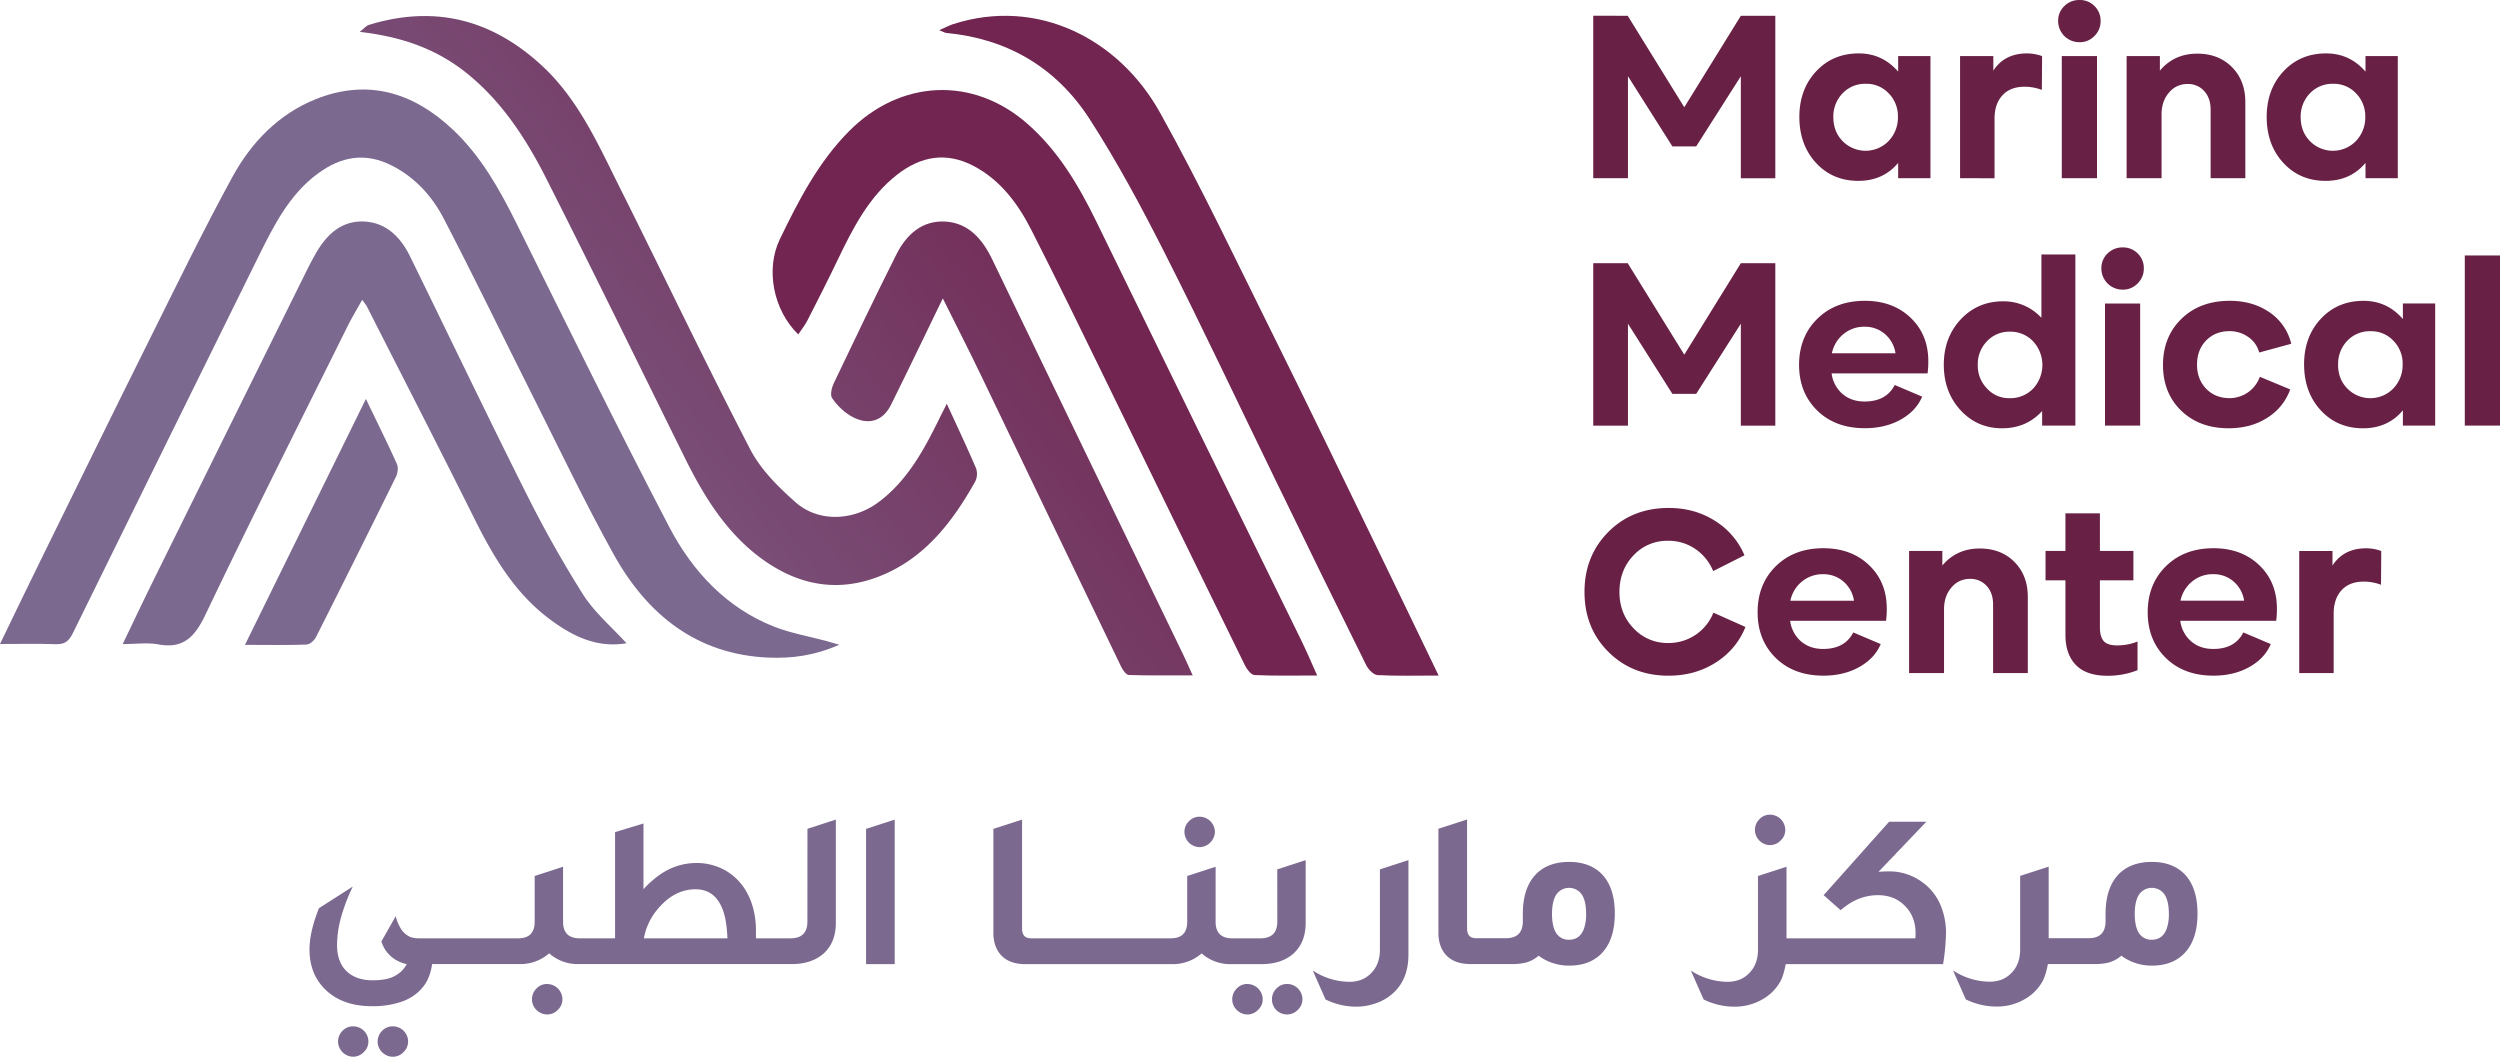
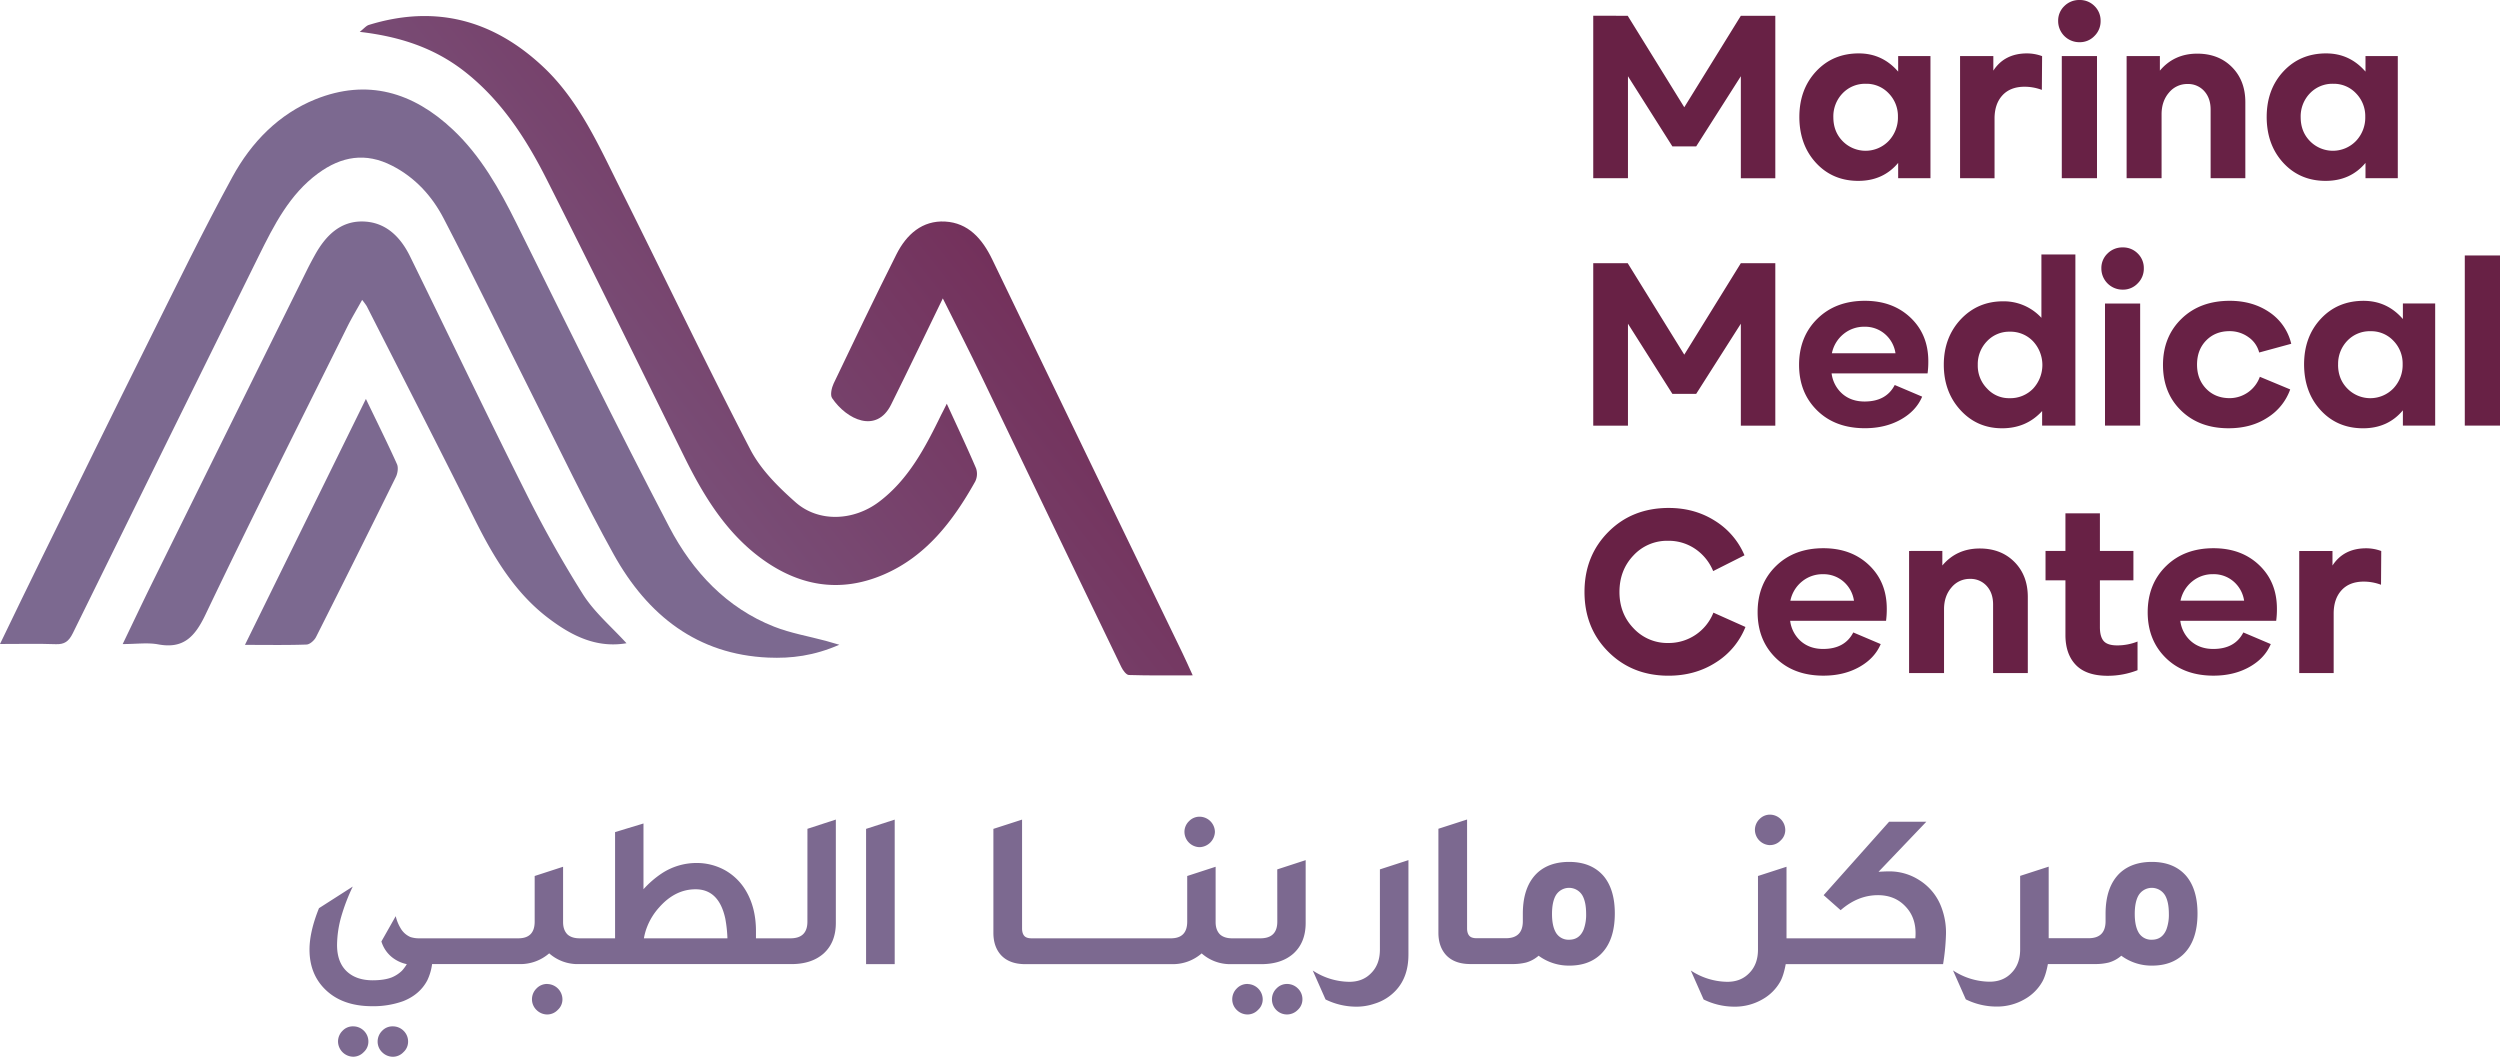
<svg xmlns="http://www.w3.org/2000/svg" xmlns:xlink="http://www.w3.org/1999/xlink" id="Layer_1" data-name="Layer 1" viewBox="0 0 1831.14 774">
  <defs>
    <linearGradient id="linear-gradient" x1="516.86" y1="1642.07" x2="1113.79" y2="1168.97" gradientUnits="userSpaceOnUse">
      <stop offset="0" stop-color="#81769d" />
      <stop offset=".21" stop-color="#7c5d86" />
      <stop offset=".6" stop-color="#74355f" />
      <stop offset=".81" stop-color="#712550" />
    </linearGradient>
    <linearGradient id="linear-gradient-2" x1="462.63" y1="1346.67" x2="1058.26" y2="874.6" gradientUnits="userSpaceOnUse">
      <stop offset="0" stop-color="#81769d" />
      <stop offset="1" stop-color="#712550" />
    </linearGradient>
    <linearGradient id="linear-gradient-3" x1="399.21" y1="1760.3" x2="1044.05" y2="1249.23" gradientUnits="userSpaceOnUse">
      <stop offset="0" stop-color="#81769d" />
      <stop offset=".82" stop-color="#712550" />
    </linearGradient>
    <linearGradient id="linear-gradient-4" x1="634.71" y1="1568.65" x2="1235.04" y2="1092.85" xlink:href="#linear-gradient-2" />
    <style>.cls-1{fill:#682145}.cls-2{fill:#7c6990}</style>
  </defs>
  <path class="cls-1" d="m1526.66 874.56 41.43 67 41.43-67h25.25v119h-25.25v-74.73l-32.71 51.4h-17.43l-32.54-51.4v74.69h-25.43v-119ZM1652.38 948.71q0-20.26 12.27-33.43t31.3-13.16q17.23 0 28.8 13.34v-11.39h23.66v89.45h-23.66v-11.2q-11 13.15-29.16 13.16-18.85 0-31-13.16t-12.21-33.61Zm24.9.17q0 10.5 6.75 17.44a23.51 23.51 0 0 0 33.79-.1 24.89 24.89 0 0 0 6.76-17.69 23.84 23.84 0 0 0-6.76-17.16 22.29 22.29 0 0 0-16.72-7 22.7 22.7 0 0 0-17.07 7 24.25 24.25 0 0 0-6.75 17.51ZM1770.09 993.52v-89.45h24.37v10.67q8.18-12.62 24.72-12.62a31.87 31.87 0 0 1 11 2l-.18 24.72a36 36 0 0 0-12.63-2.31q-10.48 0-16.27 6.32t-5.75 17.15v43.57ZM1841.94 878.29a14.63 14.63 0 0 1 4.53-10.85 15.28 15.28 0 0 1 11.11-4.44 15 15 0 0 1 11 4.44 14.79 14.79 0 0 1 4.45 10.85 15 15 0 0 1-4.45 11 14.7 14.7 0 0 1-11 4.62 15.47 15.47 0 0 1-15.64-15.65Zm2.66 115.23v-89.45h25.79v89.45ZM1916.45 904.07v10.67q10.48-12.45 27.38-12.44 15.64 0 25.43 9.87t9.78 25.69v55.66h-25.43V943.2c0-5.58-1.57-10.07-4.71-13.52a15.76 15.76 0 0 0-12.18-5.15 17.19 17.19 0 0 0-13.61 6.31q-5.43 6.31-5.42 15.92v46.76h-25.61v-89.45ZM1994.68 948.71q0-20.26 12.27-33.43t31.3-13.16q17.25 0 28.8 13.34v-11.39h23.66v89.45h-23.66v-11.2q-11 13.15-29.16 13.16-18.84 0-31-13.16t-12.21-33.61Zm24.9.17q0 10.5 6.75 17.44a23.51 23.51 0 0 0 33.79-.1 24.85 24.85 0 0 0 6.76-17.69 23.79 23.79 0 0 0-6.76-17.16 22.27 22.27 0 0 0-16.72-7 22.7 22.7 0 0 0-17.07 7 24.29 24.29 0 0 0-6.75 17.51ZM1526.66 1055.78l41.43 67 41.43-67h25.25v119h-25.25v-74.68l-32.71 51.39h-17.43l-32.54-51.39v74.68h-25.43v-119ZM1665.72 1096.33q13.33-13 34.67-13 20.44 0 33.44 12.36t13 31.92a64.76 64.76 0 0 1-.53 8.88H1676a23.82 23.82 0 0 0 7.91 15q6.49 5.6 16.27 5.6 15.82 0 22.06-12.09l20.09 8.53q-4.45 10.5-15.74 16.81t-26.23 6.31q-21.69 0-34.94-13t-13.25-33.43q.03-20.73 13.55-33.89Zm10.49 25.42h46.58a22.89 22.89 0 0 0-7.64-14 22.2 22.2 0 0 0-15.11-5.43 23.6 23.6 0 0 0-15.3 5.33 24.38 24.38 0 0 0-8.53 14.1ZM1770.63 1096.86q12.45-13.15 30.94-13.16a37.42 37.42 0 0 1 28.1 12.09v-46.41h24.89v125.36h-24.36v-10.67q-11.55 12.65-29.34 12.63-18.31 0-30.5-13.33t-12.18-33.26q0-19.9 12.45-33.25Zm19.2 50.68a21.59 21.59 0 0 0 16.54 7.11 23.12 23.12 0 0 0 17.16-6.93 25.49 25.49 0 0 0 0-34.77 22.75 22.75 0 0 0-17-7 22.29 22.29 0 0 0-16.72 7 24.08 24.08 0 0 0-6.75 17.34 23.76 23.76 0 0 0 6.77 17.25ZM1873.59 1059.52a14.62 14.62 0 0 1 4.53-10.85 15.28 15.28 0 0 1 11.11-4.45 15 15 0 0 1 11 4.45 14.77 14.77 0 0 1 4.45 10.85 15 15 0 0 1-4.45 11 14.67 14.67 0 0 1-11 4.63 15.49 15.49 0 0 1-15.64-15.65Zm2.66 115.22v-89.44H1902v89.44ZM1932.45 1096.33q13.5-13 35.21-13 16.71 0 29 8.35a38.44 38.44 0 0 1 16 23.12l-23.48 6.4a19.5 19.5 0 0 0-7.91-11.29 23.28 23.28 0 0 0-13.79-4.35q-10.48 0-17.15 6.84t-6.67 17.69q0 10.68 6.67 17.61t17.34 6.93a23.6 23.6 0 0 0 22-15.65l22.23 9.25a40.2 40.2 0 0 1-16.45 20.54q-12 7.92-28.71 7.91-21.35 0-34.68-12.89t-13.34-33.52q.03-20.78 13.73-33.94ZM2022.07 1129.93q0-20.27 12.26-33.42t31.3-13.16q17.25 0 28.81 13.33v-11.38h23.65v89.44h-23.65v-11.2q-11 13.17-29.16 13.16-18.86 0-31-13.16t-12.21-33.61Zm24.89.18q0 10.5 6.76 17.43a23.52 23.52 0 0 0 33.79-.09 24.88 24.88 0 0 0 6.75-17.69 23.83 23.83 0 0 0-6.75-17.16 22.31 22.31 0 0 0-16.72-7 22.67 22.67 0 0 0-17.07 7 24.24 24.24 0 0 0-6.72 17.51ZM2165.57 1050.1v124.64h-25.79V1050.1ZM1512.61 1252.48q17.43-17.42 44.1-17.43 19 0 33.87 9.43a54.87 54.87 0 0 1 21.61 25.25l-22.94 11.56a36.25 36.25 0 0 0-13.07-16.19 34.55 34.55 0 0 0-20-6 33.55 33.55 0 0 0-25.34 10.76q-10.23 10.76-10.23 26.76 0 15.84 10.32 26.58a33.8 33.8 0 0 0 25.43 10.77 35.17 35.17 0 0 0 33.07-22.23l23.47 10.49a54.36 54.36 0 0 1-21.7 26q-15.1 9.69-34.67 9.69-26.49 0-44-17.43t-17.53-43.91q0-26.49 17.61-44.1ZM1635.31 1277.55q13.34-13 34.67-13 20.44 0 33.43 12.36t13 31.92a64.81 64.81 0 0 1-.53 8.89h-70.24a23.8 23.8 0 0 0 7.91 15q6.49 5.61 16.27 5.61 15.83 0 22.06-12.09l20.09 8.53q-4.46 10.5-15.74 16.81t-26.23 6.31q-21.69 0-34.94-13t-13.25-33.43q-.02-20.74 13.5-33.91Zm10.49 25.45h46.58a22.92 22.92 0 0 0-7.64-14 22.24 22.24 0 0 0-15.11-5.42 23.6 23.6 0 0 0-15.3 5.33 24.35 24.35 0 0 0-8.53 14.09ZM1757.11 1266.53v10.67q10.5-12.45 27.39-12.45 15.64 0 25.43 9.87t9.78 25.69V1356h-25.43v-50.32q0-8.36-4.71-13.52a15.76 15.76 0 0 0-12.18-5.15 17.19 17.19 0 0 0-13.61 6.31q-5.43 6.32-5.43 15.92V1356h-25.6v-89.44ZM1832.69 1266.53h14.58V1239h25.25v27.56h24.54v21.52h-24.54v34.31q0 6.95 2.76 10.14t9.87 3.2a40 40 0 0 0 14.93-2.84v21a59.79 59.79 0 0 1-21.87 4.09q-15.64 0-23.29-7.92t-7.65-22v-40h-14.58ZM1921.06 1277.55q13.35-13 34.68-13 20.44 0 33.43 12.36t13 31.92a61.64 61.64 0 0 1-.54 8.89h-70.23a23.7 23.7 0 0 0 7.91 15q6.49 5.61 16.27 5.61 15.82 0 22-12.09l20.09 8.53q-4.44 10.5-15.73 16.81t-26.23 6.31q-21.71 0-34.94-13t-13.25-33.43q.03-20.74 13.54-33.91Zm10.49 25.43h46.6a23 23 0 0 0-7.65-14 22.25 22.25 0 0 0-15.12-5.42 23.55 23.55 0 0 0-15.28 5.33 24.43 24.43 0 0 0-8.55 14.11ZM2018.51 1356v-89.44h24.36v10.67q8.19-12.63 24.72-12.63a31.65 31.65 0 0 1 11 2l-.17 24.71a36.09 36.09 0 0 0-12.63-2.31q-10.48 0-16.27 6.32t-5.78 17.15V1356Z" transform="translate(-334.43 -863)" />
  <path class="cls-2" d="M334.43 1334.7c11-22.7 20.87-43.32 31-63.84 26-52.82 51.87-105.69 78.12-158.37 20-40.17 39.66-80.6 61.13-119.93 13.93-25.53 34-46 60.76-56.82 37.86-15.23 71.44-5.44 100.88 22.37 20.32 19.19 33.93 43.36 46.43 68.55 36.87 74.29 73.46 148.77 111.82 222.22 17.21 32.95 42.2 59.46 76.85 73.12 12.15 4.79 25.23 7 37.88 10.4 2.35.63 4.68 1.34 9.9 2.85-18.53 8.1-35.15 10.15-52.11 9.41-51.66-2.28-88.22-30.65-113.24-75.74-21-37.83-39.68-77.08-59.17-115.81-21.83-43.38-42.94-87.16-65.34-130.21-8.55-16.44-20.94-29.94-37.66-38.5-19.43-10-37.17-6.95-54.33 5.64-20.8 15.27-32.23 37.86-43.47 60.6q-68.16 138-136.09 276.13c-3 6.1-6.16 8.3-12.48 8.07-12.74-.46-25.47-.14-40.88-.14Z" transform="translate(-334.43 -863)" />
-   <path d="M1299.21 1357.78c-16.29 0-31.11.35-45.89-.34-2.5-.11-5.63-4.24-7.1-7.25q-51.35-104.68-102.37-209.56c-17.89-36.59-35.66-73.25-54.16-109.5-9.86-19.32-22.68-36.3-42-46.51-20.07-10.57-38.77-7.3-56.23 6.37-20.49 16-32.2 38.89-43.37 62.16-7.18 15-14.69 29.76-22.24 44.52-1.84 3.6-4.43 6.79-6.74 10.28-18.48-18-24-48-13.49-69.71 13.83-28.57 28.19-56.48 50.74-79.19 37.52-37.78 90.55-40.47 130.58-5.42 22.52 19.72 37.54 45.07 50.71 72.07q74.92 153.65 150.27 307.09c3.72 7.68 7.08 15.6 11.29 24.99Z" transform="translate(-334.43 -863)" style="fill:url(#linear-gradient)" />
  <path d="M1027.91 1158.71c8 17.42 15 32.26 21.47 47.39a12.66 12.66 0 0 1-.68 9.63c-16.27 29.06-36 54.69-66.75 68-32.32 14-62.78 8.58-90.8-12.36-24.95-18.64-41.12-44.79-55-72.79-33.72-68.25-67.13-136.66-101.48-204.56-15.21-30.06-33.45-58-60.19-78.83-22.3-17.36-47.58-25.48-76.56-28.84 3.07-2.4 4.68-4.47 6.68-5.09 48-14.81 90.46-4.22 127.63 30.65 26.14 24.54 40.56 57.28 56.38 88.92 31.89 63.73 62.58 128.14 95.36 191.36 7.69 14.84 20.54 27.52 33.08 38.63 17.08 15.13 42.73 13.62 61-.09 21.87-16.39 34.15-40.09 45.94-64.27.85-1.61 1.67-3.22 3.92-7.75Z" transform="translate(-334.43 -863)" style="fill:url(#linear-gradient-2)" />
  <path class="cls-2" d="M793.32 1334.15c-22.08 3.72-40.2-5.44-57.3-18.43-24.55-18.66-40-44.54-53.78-72.14-26.06-52.31-52.76-104.28-79.22-156.37a51.56 51.56 0 0 0-3.34-4.55c-3.94 7.11-7.64 13.21-10.82 19.6-34.86 70.26-70.2 140.26-104 211.07-7.91 16.57-16.44 25-34.49 21.66-7.73-1.45-15.9-.24-26.07-.24 7.8-16.19 14.66-30.75 21.78-45.17q56.64-114.64 113.4-229.21c1.84-3.71 3.82-7.35 5.84-11 7.79-13.9 18.41-24.33 34.54-24.14 16.52.19 27.62 10.69 34.88 25.48 28.09 57.23 55.58 114.79 84.15 171.76a862.69 862.69 0 0 0 42.48 75.77c8.41 13.28 20.87 23.76 31.95 35.91Z" transform="translate(-334.43 -863)" />
-   <path d="M1388.18 1357.82c-16.39 0-30.57.41-44.69-.34-2.93-.15-6.75-4-8.32-7.16q-33.37-67.38-66.2-135.09c-27.24-55.92-53.74-112.25-81.83-167.7-16.82-33.21-34.52-66.17-54.59-97.28-24.73-38.33-60.82-59-105.13-63.14-.91-.08-1.78-.69-5.06-2 4.64-2 7.29-3.5 10.11-4.41 61.4-19.83 121.27 10.3 151.62 64.79 29.61 53.16 55.76 108.45 82.93 163.08 24.86 50 49.08 100.33 73.5 150.57 15.6 32.08 31.06 64.28 47.66 98.68Z" transform="translate(-334.43 -863)" style="fill:url(#linear-gradient-3)" />
  <path d="M1025 1081.56c-12.62 25.94-25.07 52-37.87 77.78-10.62 21.41-32.43 11.21-43.24-4.77-1.5-2.21-.33-7.57 1.15-10.67 15.11-31.66 30.26-63.31 46-94.63 7.37-14.67 19-24.9 35.62-24 16.87.94 27.18 12.48 34.53 27.73q69.52 144.2 139.3 288.25c2.27 4.68 4.36 9.47 7.55 16.42-16.71 0-31.74.22-46.75-.26-1.93-.07-4.37-3.42-5.52-5.8q-51.35-106.46-102.46-213c-8.75-18.21-17.93-36.21-28.31-57.05Z" transform="translate(-334.43 -863)" style="fill:url(#linear-gradient-4)" />
  <path class="cls-2" d="M602.44 1155.19c8.65 18 16 32.73 22.76 47.78 1.11 2.48.51 6.7-.78 9.32q-29 58.82-58.52 117.31c-1.27 2.5-4.52 5.41-6.94 5.5-14.14.52-28.31.25-45.12.25ZM622.23 1614.77a10.35 10.35 0 0 0-7.81 3.15 11.09 11.09 0 0 0-3.39 8 10.81 10.81 0 0 0 3.39 7.88 11.17 11.17 0 0 0 7.81 3.23 10.63 10.63 0 0 0 7.72-3.39 10.31 10.31 0 0 0 3.39-7.72 10.91 10.91 0 0 0-3.39-8 11 11 0 0 0-7.72-3.15ZM593.14 1614.77a10.25 10.25 0 0 0-7.73 3.15 11.09 11.09 0 0 0-3.39 8 11.31 11.31 0 0 0 11.12 11.08 10.65 10.65 0 0 0 7.72-3.39 10.31 10.31 0 0 0 3.39-7.72 10.91 10.91 0 0 0-3.39-8 11 11 0 0 0-7.72-3.12ZM735.27 1583.71a10.61 10.61 0 0 0-7.8 3.23 11.07 11.07 0 0 0-3.39 8 10.82 10.82 0 0 0 3.39 7.89 11.17 11.17 0 0 0 7.8 3.23 10.65 10.65 0 0 0 7.73-3.39 10.32 10.32 0 0 0 3.39-7.73 11.3 11.3 0 0 0-11.12-11.19Z" transform="translate(-334.43 -863)" />
  <path class="cls-2" d="M925.82 1538.06q0 12.23-12.45 12.22h-25.23V1545q0-16.79-7.1-29.09a41.35 41.35 0 0 0-15.21-15.3 42.76 42.76 0 0 0-21.61-5.51 46.32 46.32 0 0 0-25.22 7.72 70.51 70.51 0 0 0-13.25 11.51v-48.17l-20.81 6.31v77.81h-25.62q-5.84.08-9.07-2.68-3.39-3.22-3.39-9.22v-40.52l-20.81 6.77v33.43q0 12.23-12 12.22h-72.51a20.06 20.06 0 0 1-6.47-.94 15.32 15.32 0 0 1-7.41-6.78 30.09 30.09 0 0 1-3.38-8.52l-10.49 18.53a23.61 23.61 0 0 0 7.41 11.27 25.69 25.69 0 0 0 11.2 5.36 29.18 29.18 0 0 1-3.55 4.81 23.81 23.81 0 0 1-7.49 4.89q-5.45 2.13-14.19 2.13-12.15-.08-19.08-6.86-6.78-6.7-6.78-19a78.27 78.27 0 0 1 3.07-20.81 140.69 140.69 0 0 1 8.44-22l-24.75 15.85q-6.95 17.26-6.94 30.35 0 17.73 11.35 29Q585 1600 607 1600a64.51 64.51 0 0 0 22.78-3.71q12.08-4.8 17.58-15.13a39.24 39.24 0 0 0 3.55-12h64.17a32.19 32.19 0 0 0 21.6-7.88 31.38 31.38 0 0 0 21.13 7.88h156.26q14.82 0 23.58-7.72 9-8.13 9-22.47v-75.68l-20.81 6.78Zm-119.75 12.22a41.8 41.8 0 0 1 2.44-8.67 46.14 46.14 0 0 1 8.75-14q11.67-13.24 26.65-13.25 17.1 0 21.76 21.44a96.49 96.49 0 0 1 1.57 14.51Z" transform="translate(-334.43 -863)" />
  <path class="cls-2" d="M634.36 706.2h20.97V600.33l-20.97 6.78v99.09z" />
  <path class="cls-2" d="M1213.18 1483.51a11.6 11.6 0 0 0 11.12-11.2 11.31 11.31 0 0 0-11.12-11.11 10.66 10.66 0 0 0-7.8 3.23 10.81 10.81 0 0 0-3.39 7.88 11.3 11.3 0 0 0 11.19 11.2ZM1277.2 1583.71a10.51 10.51 0 0 0-7.72 3.23 11 11 0 0 0-3.4 8 11 11 0 0 0 18.93 7.73 10.32 10.32 0 0 0 3.39-7.73 10.89 10.89 0 0 0-3.39-8 11.16 11.16 0 0 0-7.81-3.23Z" transform="translate(-334.43 -863)" />
  <path class="cls-2" d="M1270 1538.06q0 12.23-12.46 12.22h-20.26q-5.84.08-9.07-2.68-3.39-3.22-3.39-9.22v-40.52l-20.81 6.77v33.43q0 12.23-12 12.22h-101.96c-2.27 0-3.92-.47-5-1.42-1.32-1.2-2-3.15-2-5.83v-79.7l-21 6.78v76.15q0 10 5.44 16.16 6.15 6.78 18 6.78H1193a32.17 32.17 0 0 0 21.6-7.88 31.38 31.38 0 0 0 21.13 7.88h22.47q14.82 0 23.57-7.72 9-8.13 9-22.47v-46l-20.81 6.78ZM1248.19 1583.71a10.63 10.63 0 0 0-7.81 3.23 11.11 11.11 0 0 0-3.39 8 10.86 10.86 0 0 0 3.39 7.89 11.21 11.21 0 0 0 7.81 3.23 10.67 10.67 0 0 0 7.73-3.39 10.35 10.35 0 0 0 3.39-7.73 11.3 11.3 0 0 0-11.12-11.19ZM1345.15 1558.56q0 10.95-6.62 17.42-6.06 6.15-15.76 6.15a49.36 49.36 0 0 1-26.81-8.28l9.38 21.21a50.79 50.79 0 0 0 22.39 5.28 40.63 40.63 0 0 0 13.56-2.21 35.24 35.24 0 0 0 15.69-9.85q9.06-9.85 9.07-26V1493l-20.9 6.78ZM1483.74 1494.31q-14.51 0-23.25 8-10.65 10-10.65 30v5.2q.09 12.69-12.37 12.69H1416q-3.39 0-5-1.42c-1.32-1.2-2-3.15-2-5.83v-79.7l-21 6.78v76.15q0 10 5.44 16.16 6.15 6.78 18 6.78H1442a40.23 40.23 0 0 0 10.17-1.1 23.7 23.7 0 0 0 9.22-5 37.26 37.26 0 0 0 22.55 7.25q14 0 22.63-8 10.63-10 10.64-30.19 0-17.74-8.36-27.59-8.95-10.18-25.11-10.18Zm10.65 49.51q-3.08 7.48-10.65 7.48a10.65 10.65 0 0 1-9.85-5.51q-2.69-4.82-2.68-13.4t2.68-13.41a11.34 11.34 0 0 1 19.55-.15q2.76 4.8 2.76 13.56a30.84 30.84 0 0 1-1.81 11.43ZM1630.94 1482a10.65 10.65 0 0 0 7.73-3.39 10.31 10.31 0 0 0 3.39-7.72 11.3 11.3 0 0 0-11.12-11.2 10.55 10.55 0 0 0-7.72 3.23 11.09 11.09 0 0 0-3.39 8 11.31 11.31 0 0 0 11.11 11.11ZM1740.05 1507.55a40.21 40.21 0 0 0-21.68-6.3q-3.54 0-8 .31l35-36.66h-27.27l-47.94 53.77 12.46 11q12.62-11 27.28-11 12.77 0 20.65 8.75 6.95 7.57 6.94 19.16c0 .63 0 1.86-.16 3.7h-94.36v-52.42l-20.9 6.77v53.93q0 10.95-6.62 17.42-6.08 6.15-15.76 6.15a49.33 49.33 0 0 1-26.81-8.28l9.38 21.21a50.79 50.79 0 0 0 22.39 5.28 40.25 40.25 0 0 0 20.81-5.44 33.88 33.88 0 0 0 12.93-12.93q2.45-4.41 4-12.77h115.26a163.35 163.35 0 0 0 2.13-22 51.89 51.89 0 0 0-3.07-18.85 39.69 39.69 0 0 0-16.66-20.8ZM1935.64 1504.48q-8.91-10.17-25.07-10.17-14.5 0-23.26 8-10.63 10-10.64 30v5.2q.07 12.69-12.38 12.69H1835v-52.42l-20.9 6.77v53.93q0 10.95-6.62 17.42-6.06 6.15-15.76 6.15a49.36 49.36 0 0 1-26.81-8.28l9.38 21.21a50.79 50.79 0 0 0 22.39 5.28 40.25 40.25 0 0 0 20.81-5.44 33.88 33.88 0 0 0 12.93-12.93q2.44-4.41 4-12.77h34.38a40.23 40.23 0 0 0 10.17-1.1 23.7 23.7 0 0 0 9.22-5 37.24 37.24 0 0 0 22.55 7.25q14 0 22.62-8 10.65-10 10.65-30.19-.01-17.75-8.37-27.6Zm-14.43 39.34q-3.07 7.48-10.64 7.48a10.65 10.65 0 0 1-9.85-5.51q-2.68-4.82-2.68-13.4t2.68-13.41a11.34 11.34 0 0 1 19.55-.15q2.76 4.8 2.76 13.56a30.82 30.82 0 0 1-1.82 11.43Z" transform="translate(-334.43 -863)" />
</svg>